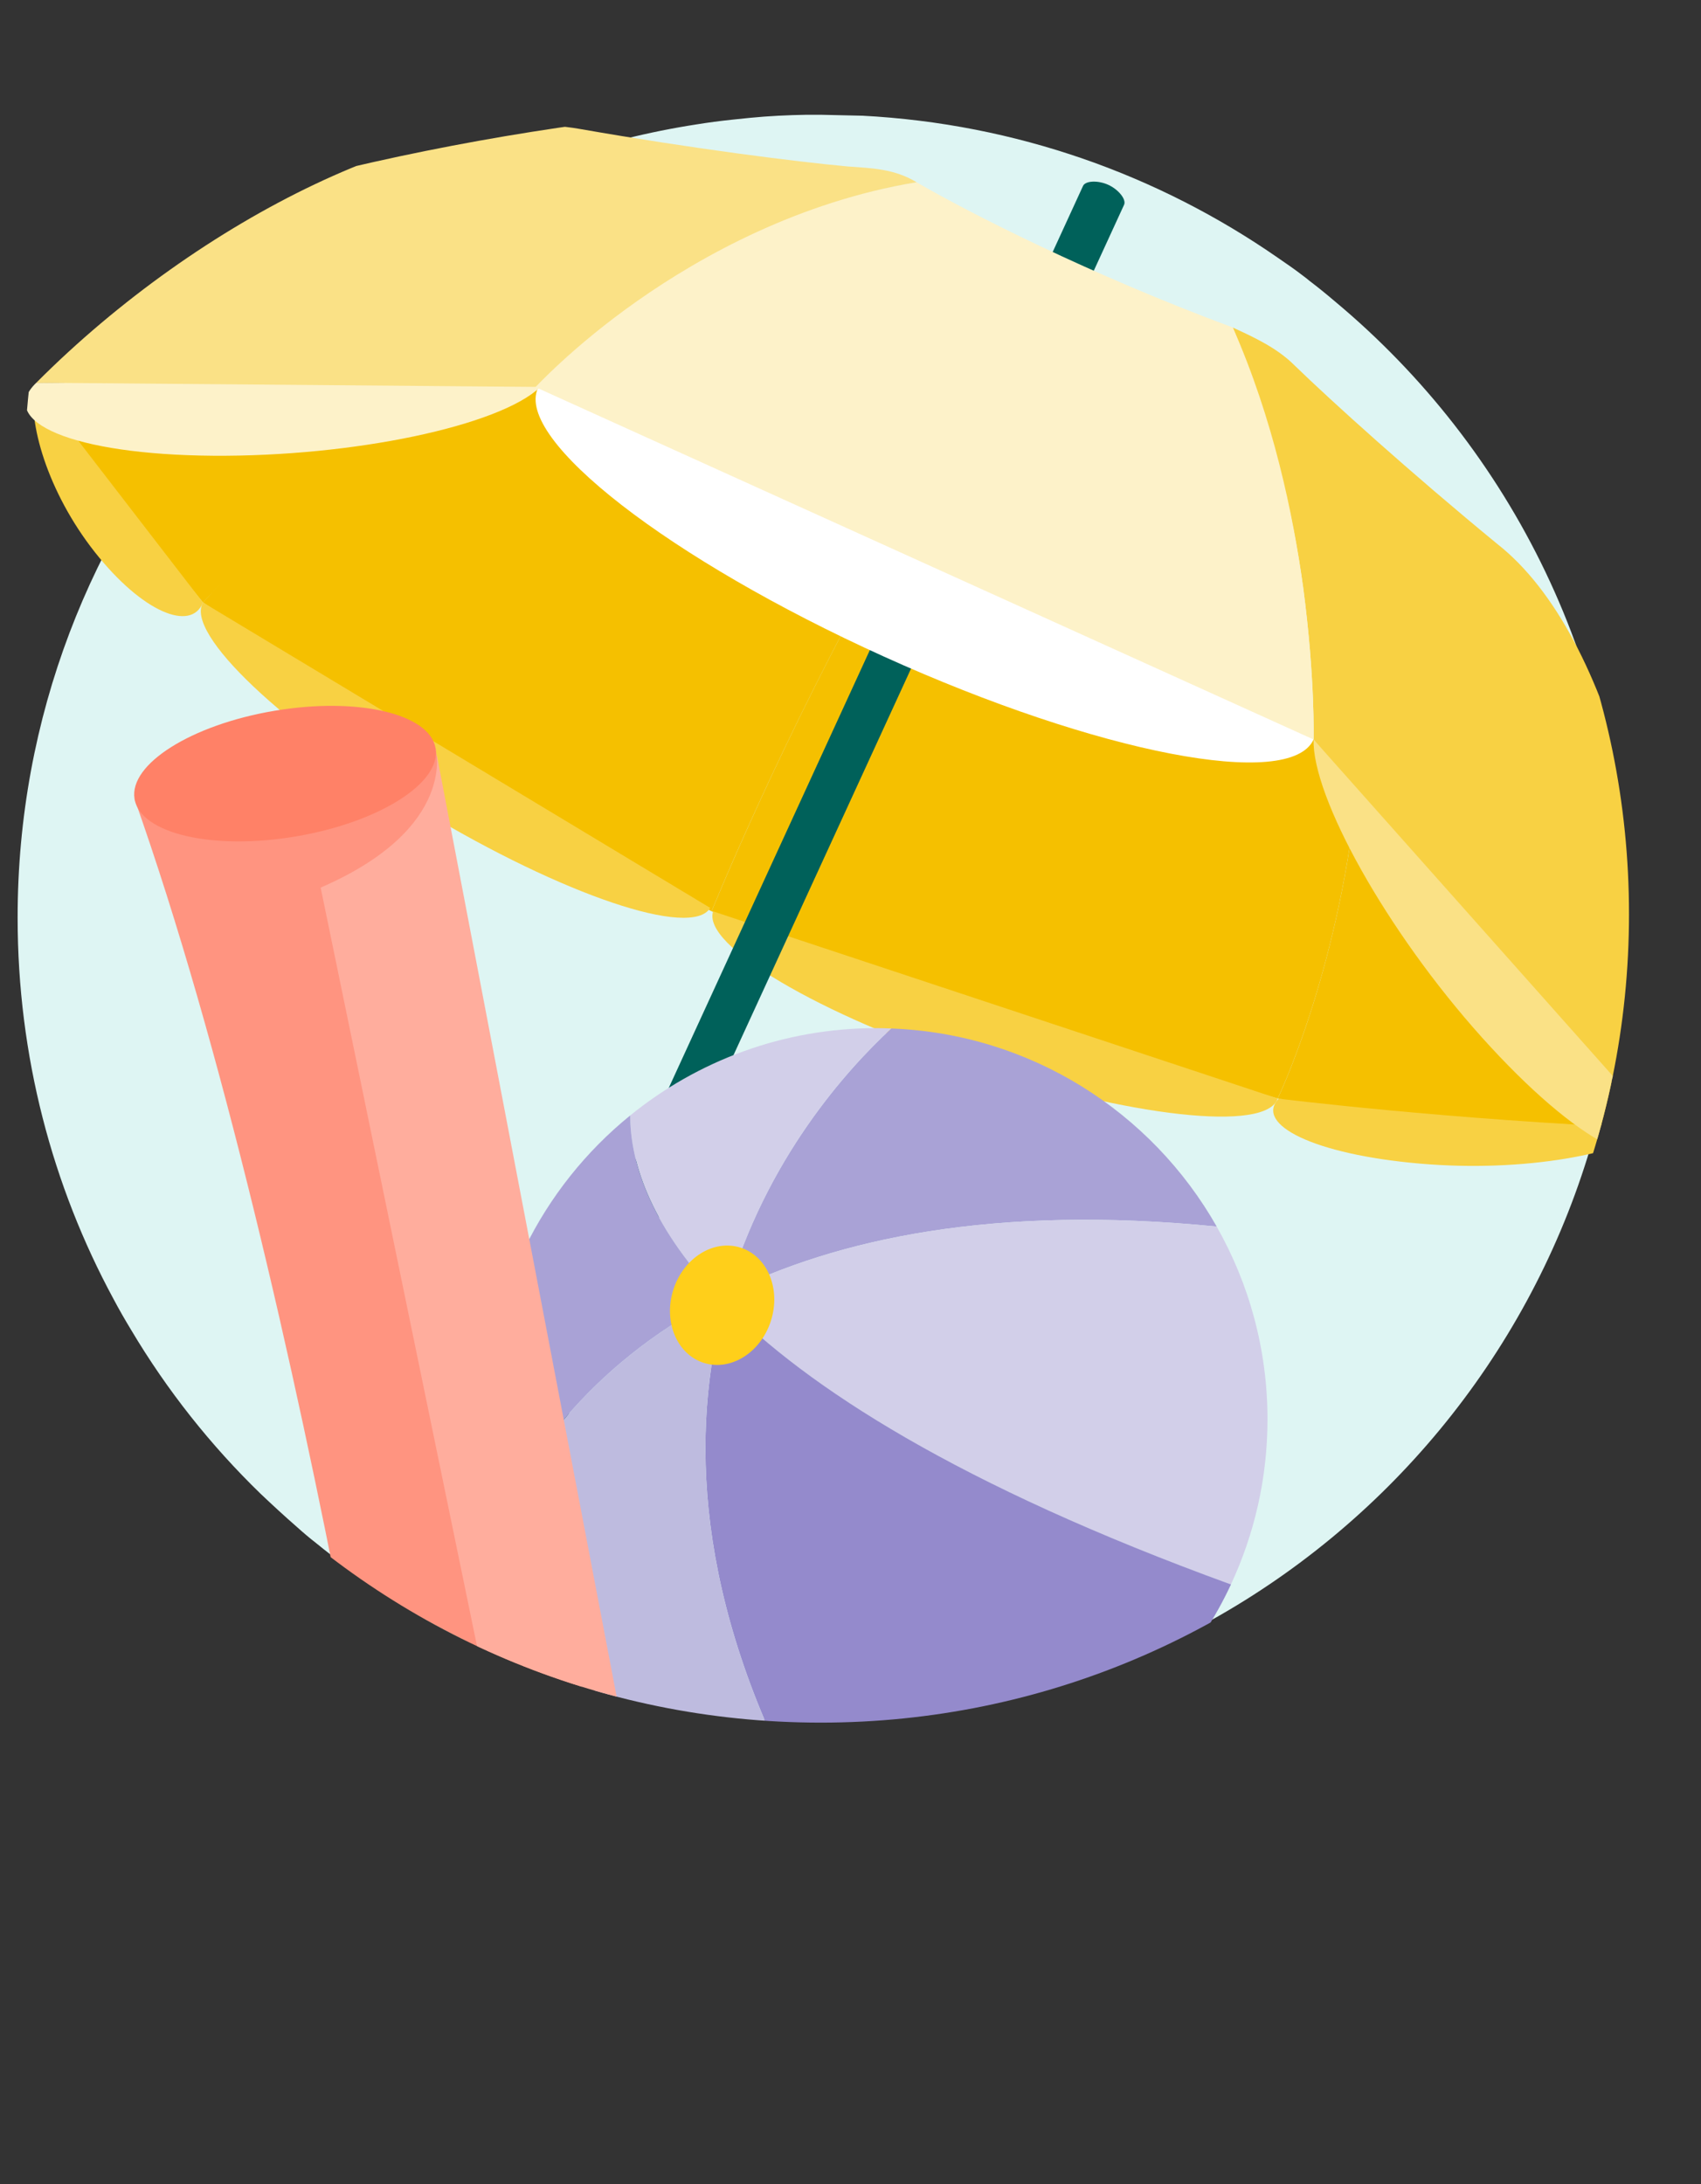
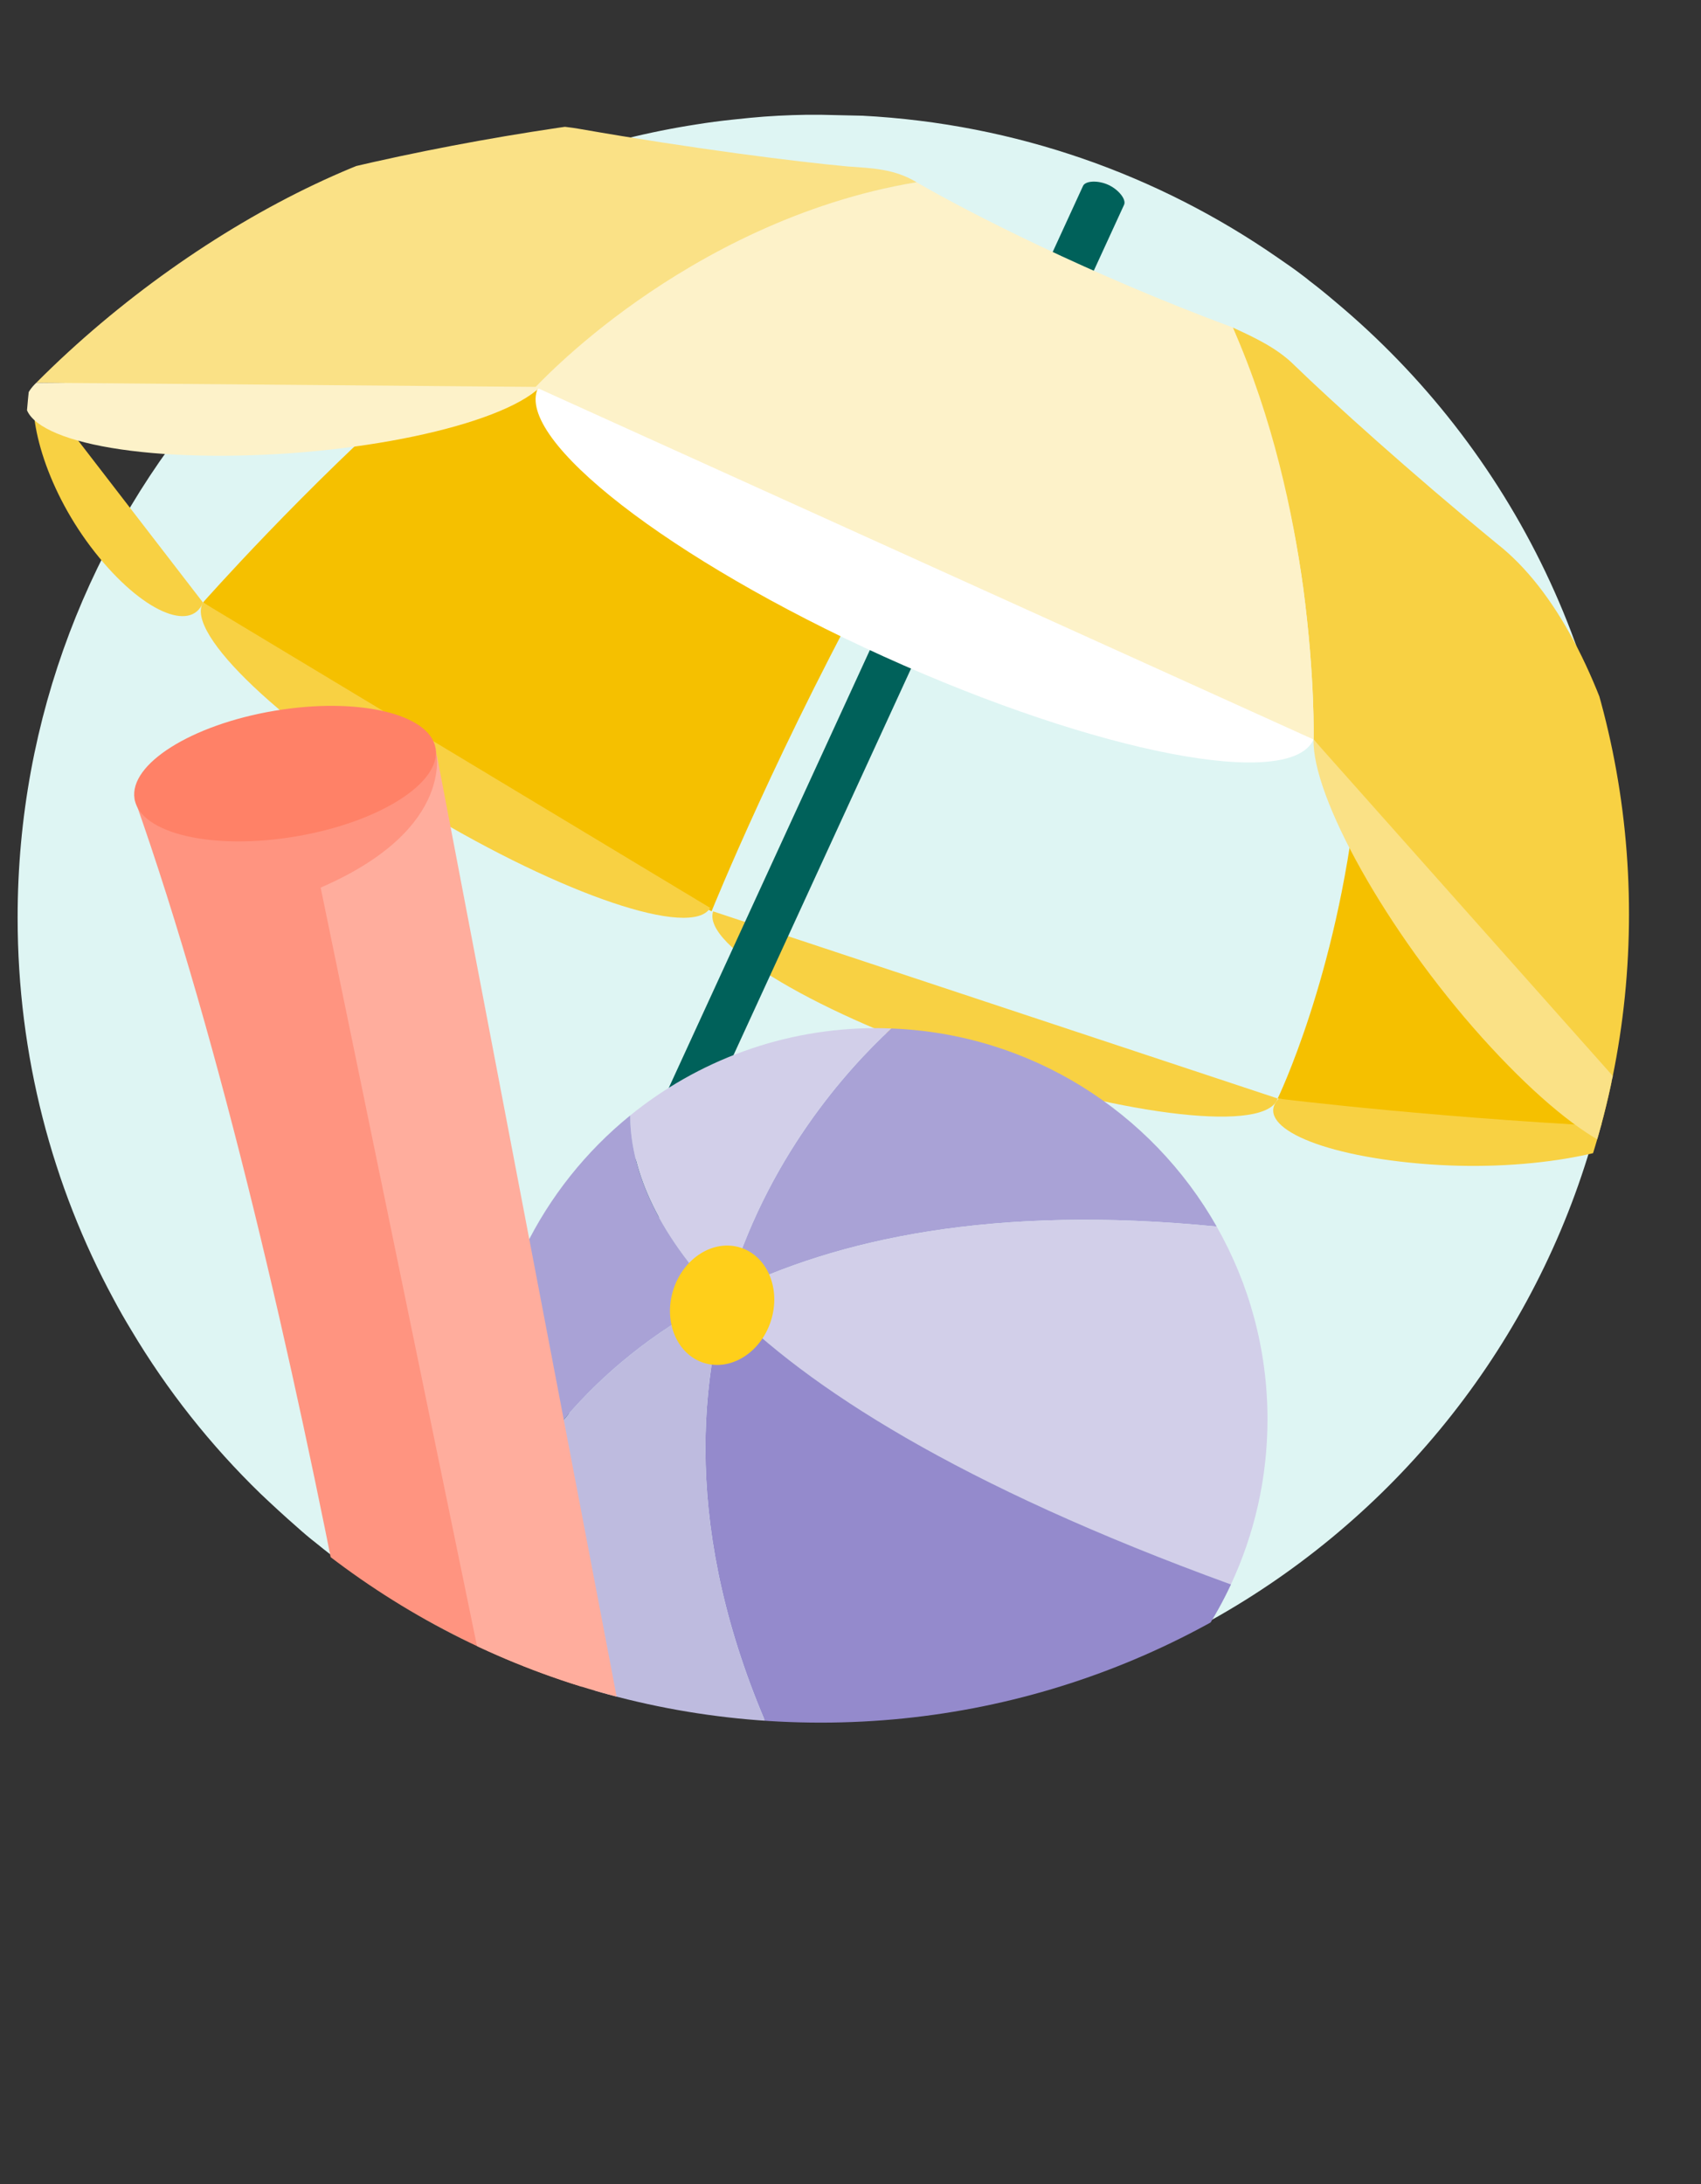
<svg xmlns="http://www.w3.org/2000/svg" id="Laag_1" data-name="Laag 1" viewBox="0 0 550 706">
  <rect x="0" y="0" width="550" height="706" fill="#333333" stroke="none" />
  <defs>
    <style>
      .cls-1 {
        fill: none;
      }

      .cls-2 {
        fill: #004c4c;
      }

      .cls-3 {
        fill: #948acc;
      }

      .cls-4 {
        fill: #bebbdf;
      }

      .cls-5 {
        fill: #ff9480;
      }

      .cls-6 {
        fill: #a9a2d6;
      }

      .cls-7 {
        fill: #ffad9d;
      }

      .cls-8 {
        fill: #fdf2c9;
      }

      .cls-9 {
        fill: #fff;
      }

      .cls-10 {
        fill: #def5f3;
      }

      .cls-11 {
        fill: #d2cfe9;
      }

      .cls-12 {
        fill: #00615a;
      }

      .cls-13 {
        fill: #fae186;
      }

      .cls-14 {
        fill: #ff8167;
      }

      .cls-15 {
        fill: #f8d143;
      }

      .cls-16 {
        fill: #f5c000;
      }

      .cls-17 {
        clip-path: url(#clippath);
      }

      .cls-18 {
        fill: #ffcf1a;
      }
    </style>
    <clipPath id="clippath">
      <path class="cls-1" d="M526.72,295.47c0,144.35-117.02,261.37-261.37,261.37S3.98,439.81,3.98,295.47c0-74.93,1.72-202.24,15.25-209.4,56.86-30.1,176.7-51.96,246.12-51.96,144.35,0,261.37,117.02,261.37,261.37Z" />
    </clipPath>
  </defs>
  <path class="cls-10" d="M525,296.8c0,143.4-116.3,259.7-259.7,259.7-24.8,0-48.7-3.5-71.4-9.9-4.5-1.3-8.9-2.7-13.3-4.2-13.2-4.6-25.8-10.1-37.9-16.6-14.4-7.7-28-16.8-40.5-27-2.2-1.7-4.3-3.5-6.3-5.3-3.9-3.4-7.8-7-11.6-10.6-16.2-15.7-30.3-33.5-41.9-53-2-3.3-3.9-6.6-5.7-10-19.8-36.6-31-78.6-31-123.2-.1-129.7,95.1-237.3,219.6-256.5,3.7-.6,7.5-1.1,11.3-1.5,1.9-.2,3.9-.4,5.8-.6h0c6.1-.6,12.3-.9,18.5-1h4.4l13.3.3h.2c49.8,2.6,95.8,19.2,134.2,45.8,2.9,2,5.7,3.9,8.4,6,.7.5,1.3,1,1.9,1.5,2.9,2.2,5.6,4.4,8.3,6.7,57.1,47.6,93.4,119.3,93.4,199.4h0Z" />
  <g class="cls-17">
    <g>
      <path class="cls-16" d="M230.09,294.58c-88.01-48.89-164.45-99.82-164.45-99.82,0,0,32.96-37.32,70.57-70.19l35.79.06c36.8,17.92,75.29,36.62,114.17,54.47-33.79,60.22-56.09,115.48-56.09,115.48h0Z" />
-       <path class="cls-16" d="M413.13,355.09c-110.25-31.91-183.04-60.51-183.04-60.51,0,0,22.69-56.1,56.09-115.48,43.95,20.18,90.44,39.89,138.55,59.93l13.86,18.24c-6.38,58.48-25.47,97.81-25.47,97.81h0Z" />
      <path class="cls-15" d="M413.13,355.09c-3.63,11.03-48,5.92-98.21-10.6-50.21-16.52-87.97-38.86-84.34-49.89" />
      <path class="cls-15" d="M536.27,364.44c-11.55,8.38-43,14.67-77.24,11.69-34.24-2.98-53.55-12.67-45.56-21.03" />
      <path class="cls-15" d="M229.64,293.48c-5.99,9.95-47.56-4.08-92.84-31.34-45.29-27.26-77.14-57.43-71.15-67.38" />
-       <path class="cls-16" d="M137.06,124.96c-38,33.72-71.42,69.81-71.42,69.81C30.65,152.33,11.75,123.71,11.75,123.71l125.31,1.25h0Z" />
      <path class="cls-16" d="M413.13,355.09s19.09-39.34,25.47-97.81l95.96,107.52c-66.74-2.86-121.43-9.7-121.43-9.7h0Z" />
      <path class="cls-12" d="M128.34,542.99L350.19,60.09c.78-1.69,4.87-1.86,8.19-.33h0c3.32,1.52,5.86,4.74,5.08,6.43l-222.34,483.94s-8.2-4.31-12.78-7.13Z" />
      <path class="cls-15" d="M534.94,363.95l-95.96-107.52-14.25-17.39s.54-19.61-3.35-49.02c-3.29-24.03-10.11-53.77-22.77-84.14,6.76,3.1,14.37,6.6,19.97,12.24,12.04,11.67,37.35,34.55,65.59,57.75,37.6,29.55,57.09,113.09,52.1,188.58h0l-1.33-.49Z" />
      <path class="cls-8" d="M423.88,240.28c-46.88-20.5-92.91-40.61-137.7-61.18-38.88-17.85-76.92-35.32-113.33-54.09,0,0,12.06-12.89,33.59-28.58,21.15-14.85,52.23-31.28,89.9-37.53,16.97,9.84,55.92,29.77,102.27,46.96,13.05,29.53,19.47,60.11,22.77,84.14,3.89,29.42,3.35,49.02,3.35,49.02l-1.31.02.46,1.23Z" />
      <path class="cls-13" d="M296.34,58.91c-37.66,6.24-69.14,23.52-90.28,38.37-21.15,14.85-33.59,28.58-33.59,28.58l-35.79-.06-124.92-2.1c53.16-53.37,128.51-90.41,175.82-82,36,6.3,69.85,10.58,86.55,12.11,7.93.57,15.01.75,22.23,5.09l.07,2.08-.07-2.08Z" />
      <path class="cls-15" d="M11.28,124.26c-2.55,11.87,4.08,34.8,19.36,54.19,15.28,19.39,31.13,25.98,34.99,16.32" />
      <path class="cls-9" d="M424.73,239.04c-7.49,16.54-69.71,4.53-138.97-26.82-69.26-31.36-119.33-70.19-111.84-86.73" />
      <path class="cls-8" d="M174.73,125.08c-13.18,12.62-60.56,22.58-105.83,22.24-45.27-.34-70.33-10.99-57.15-23.61" />
      <path class="cls-13" d="M424.73,239.04c-.49,18.48,23.44,61.81,54.46,96.34,31.03,34.53,56.58,47.54,57.08,29.06" />
    </g>
    <g>
      <g>
        <path class="cls-6" d="M235.09,418.11c35.35-17.57,86.06-28.79,158.32-21.62-20.99-36.99-60.07-62.34-105.23-64.03-14.23,13.16-40.54,42.14-53.09,85.65Z" />
        <path class="cls-2" d="M232.49,419.42c.57.6,1.15,1.2,1.75,1.81.28-1.05.56-2.09.86-3.12-.88.44-1.74.87-2.6,1.32Z" />
        <path class="cls-11" d="M235.09,418.11c12.55-43.51,38.86-72.48,53.09-85.65-1.59-.06-3.18-.12-4.79-.12-30.18,0-57.88,10.59-79.62,28.23,0,13.53,5.24,34.23,28.72,58.85.86-.44,1.73-.88,2.6-1.32Z" />
        <path class="cls-11" d="M235.09,418.11c-.3,1.03-.58,2.08-.86,3.12,26.67,27.14,75.56,58.87,163.77,90.96,7.57-16.23,11.83-34.31,11.83-53.4,0-22.66-5.99-43.91-16.43-62.3-72.26-7.18-122.96,4.05-158.32,21.62Z" />
        <path class="cls-3" d="M234.24,421.23c-11.16,41.52-9.63,95.82,26.05,161.86,7.5,1.38,15.21,2.14,23.11,2.14,50.75,0,94.49-29.91,114.62-73.05-88.22-32.09-137.11-63.82-163.77-90.96Z" />
        <path class="cls-4" d="M234.24,421.23c-.59-.6-1.17-1.21-1.75-1.81-43.98,22.72-63.43,55.16-71.12,72.53,12.6,46.47,51.02,82.29,98.92,91.14-35.68-66.04-37.21-120.34-26.05-161.86Z" />
        <path class="cls-6" d="M232.49,419.42c-23.48-24.62-28.72-45.32-28.72-58.85-28.56,23.18-46.83,58.56-46.83,98.21,0,11.48,1.56,22.59,4.42,33.16,7.69-17.36,27.14-49.81,71.12-72.53Z" />
      </g>
      <ellipse class="cls-18" cx="233.5" cy="421.93" rx="19.55" ry="16.56" transform="translate(-239.57 515.51) rotate(-72.23)" />
    </g>
    <g>
      <path class="cls-5" d="M140.83,241.9s44,312.29,70.75,420.73l-74.55,12.54s-36.75-256.54-93.53-416.9l97.33-16.37Z" />
      <ellipse class="cls-14" cx="92.16" cy="250.08" rx="49.35" ry="20.6" transform="translate(-40.2 18.75) rotate(-9.55)" />
      <path class="cls-7" d="M140.83,241.9s7.42,25.69-37.15,45.02l80.84,392.06s29.32,3.42,36.38-17.91l-80.07-419.16Z" />
    </g>
  </g>
</svg>